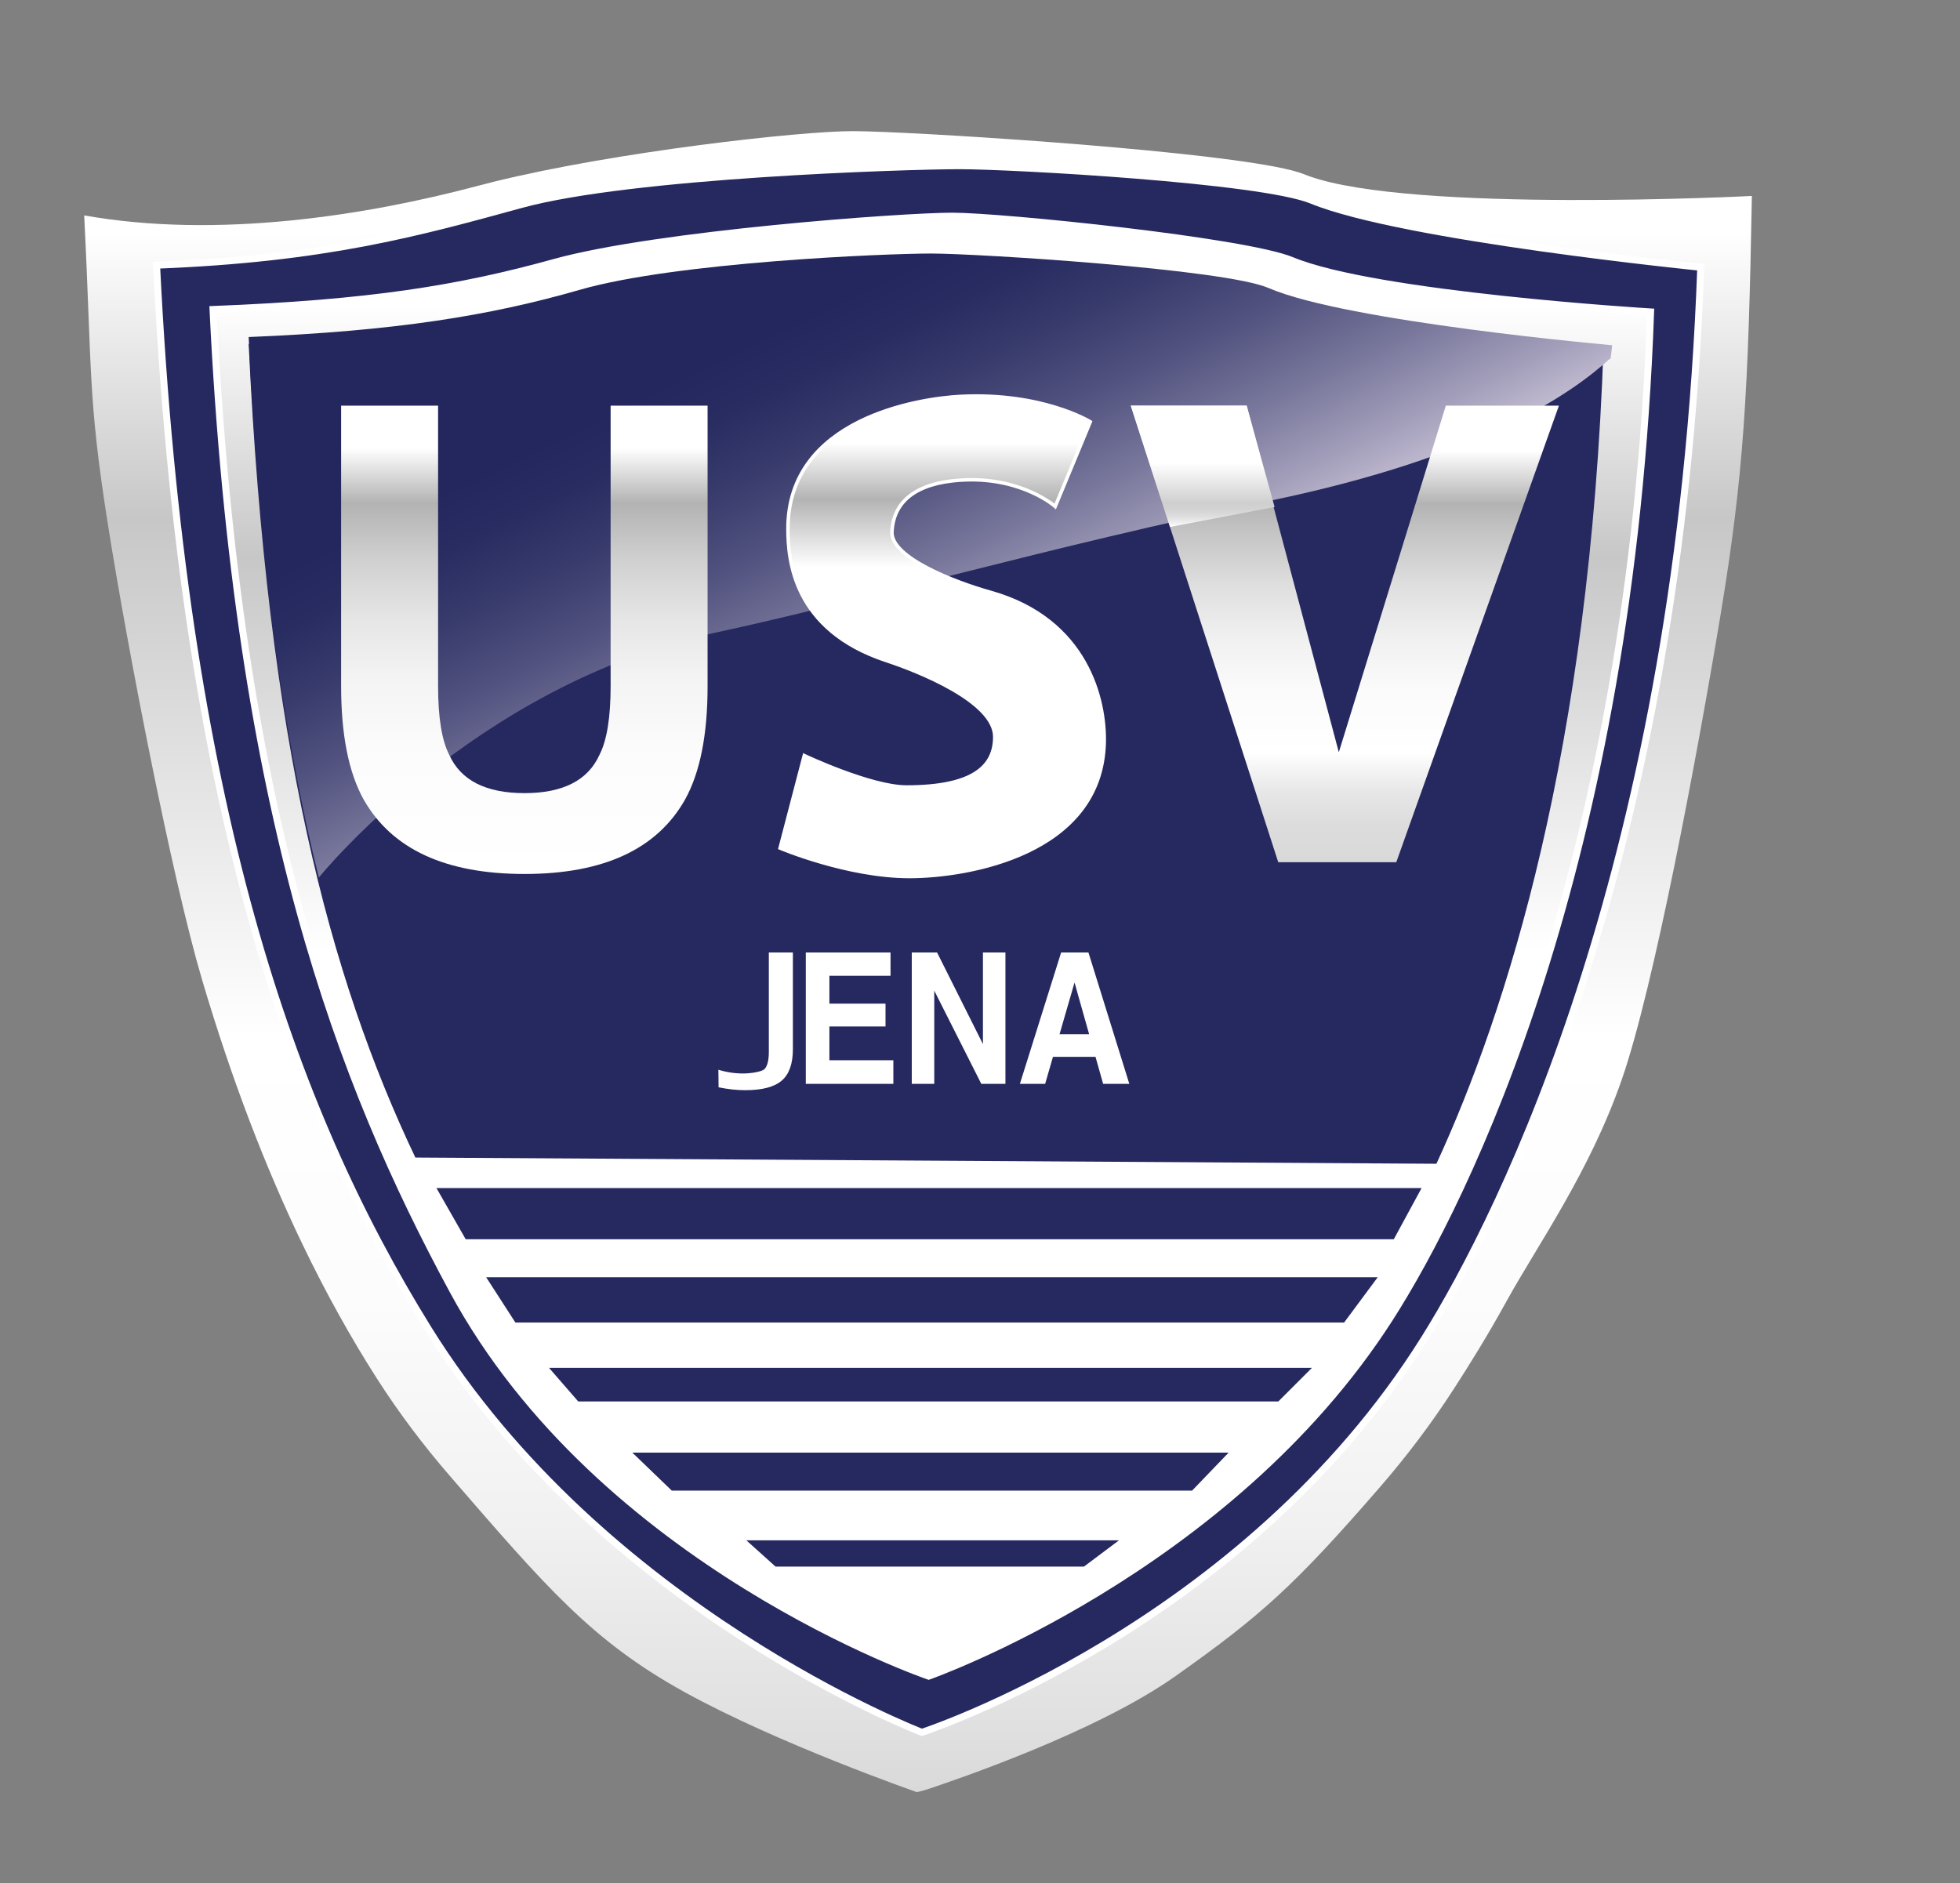
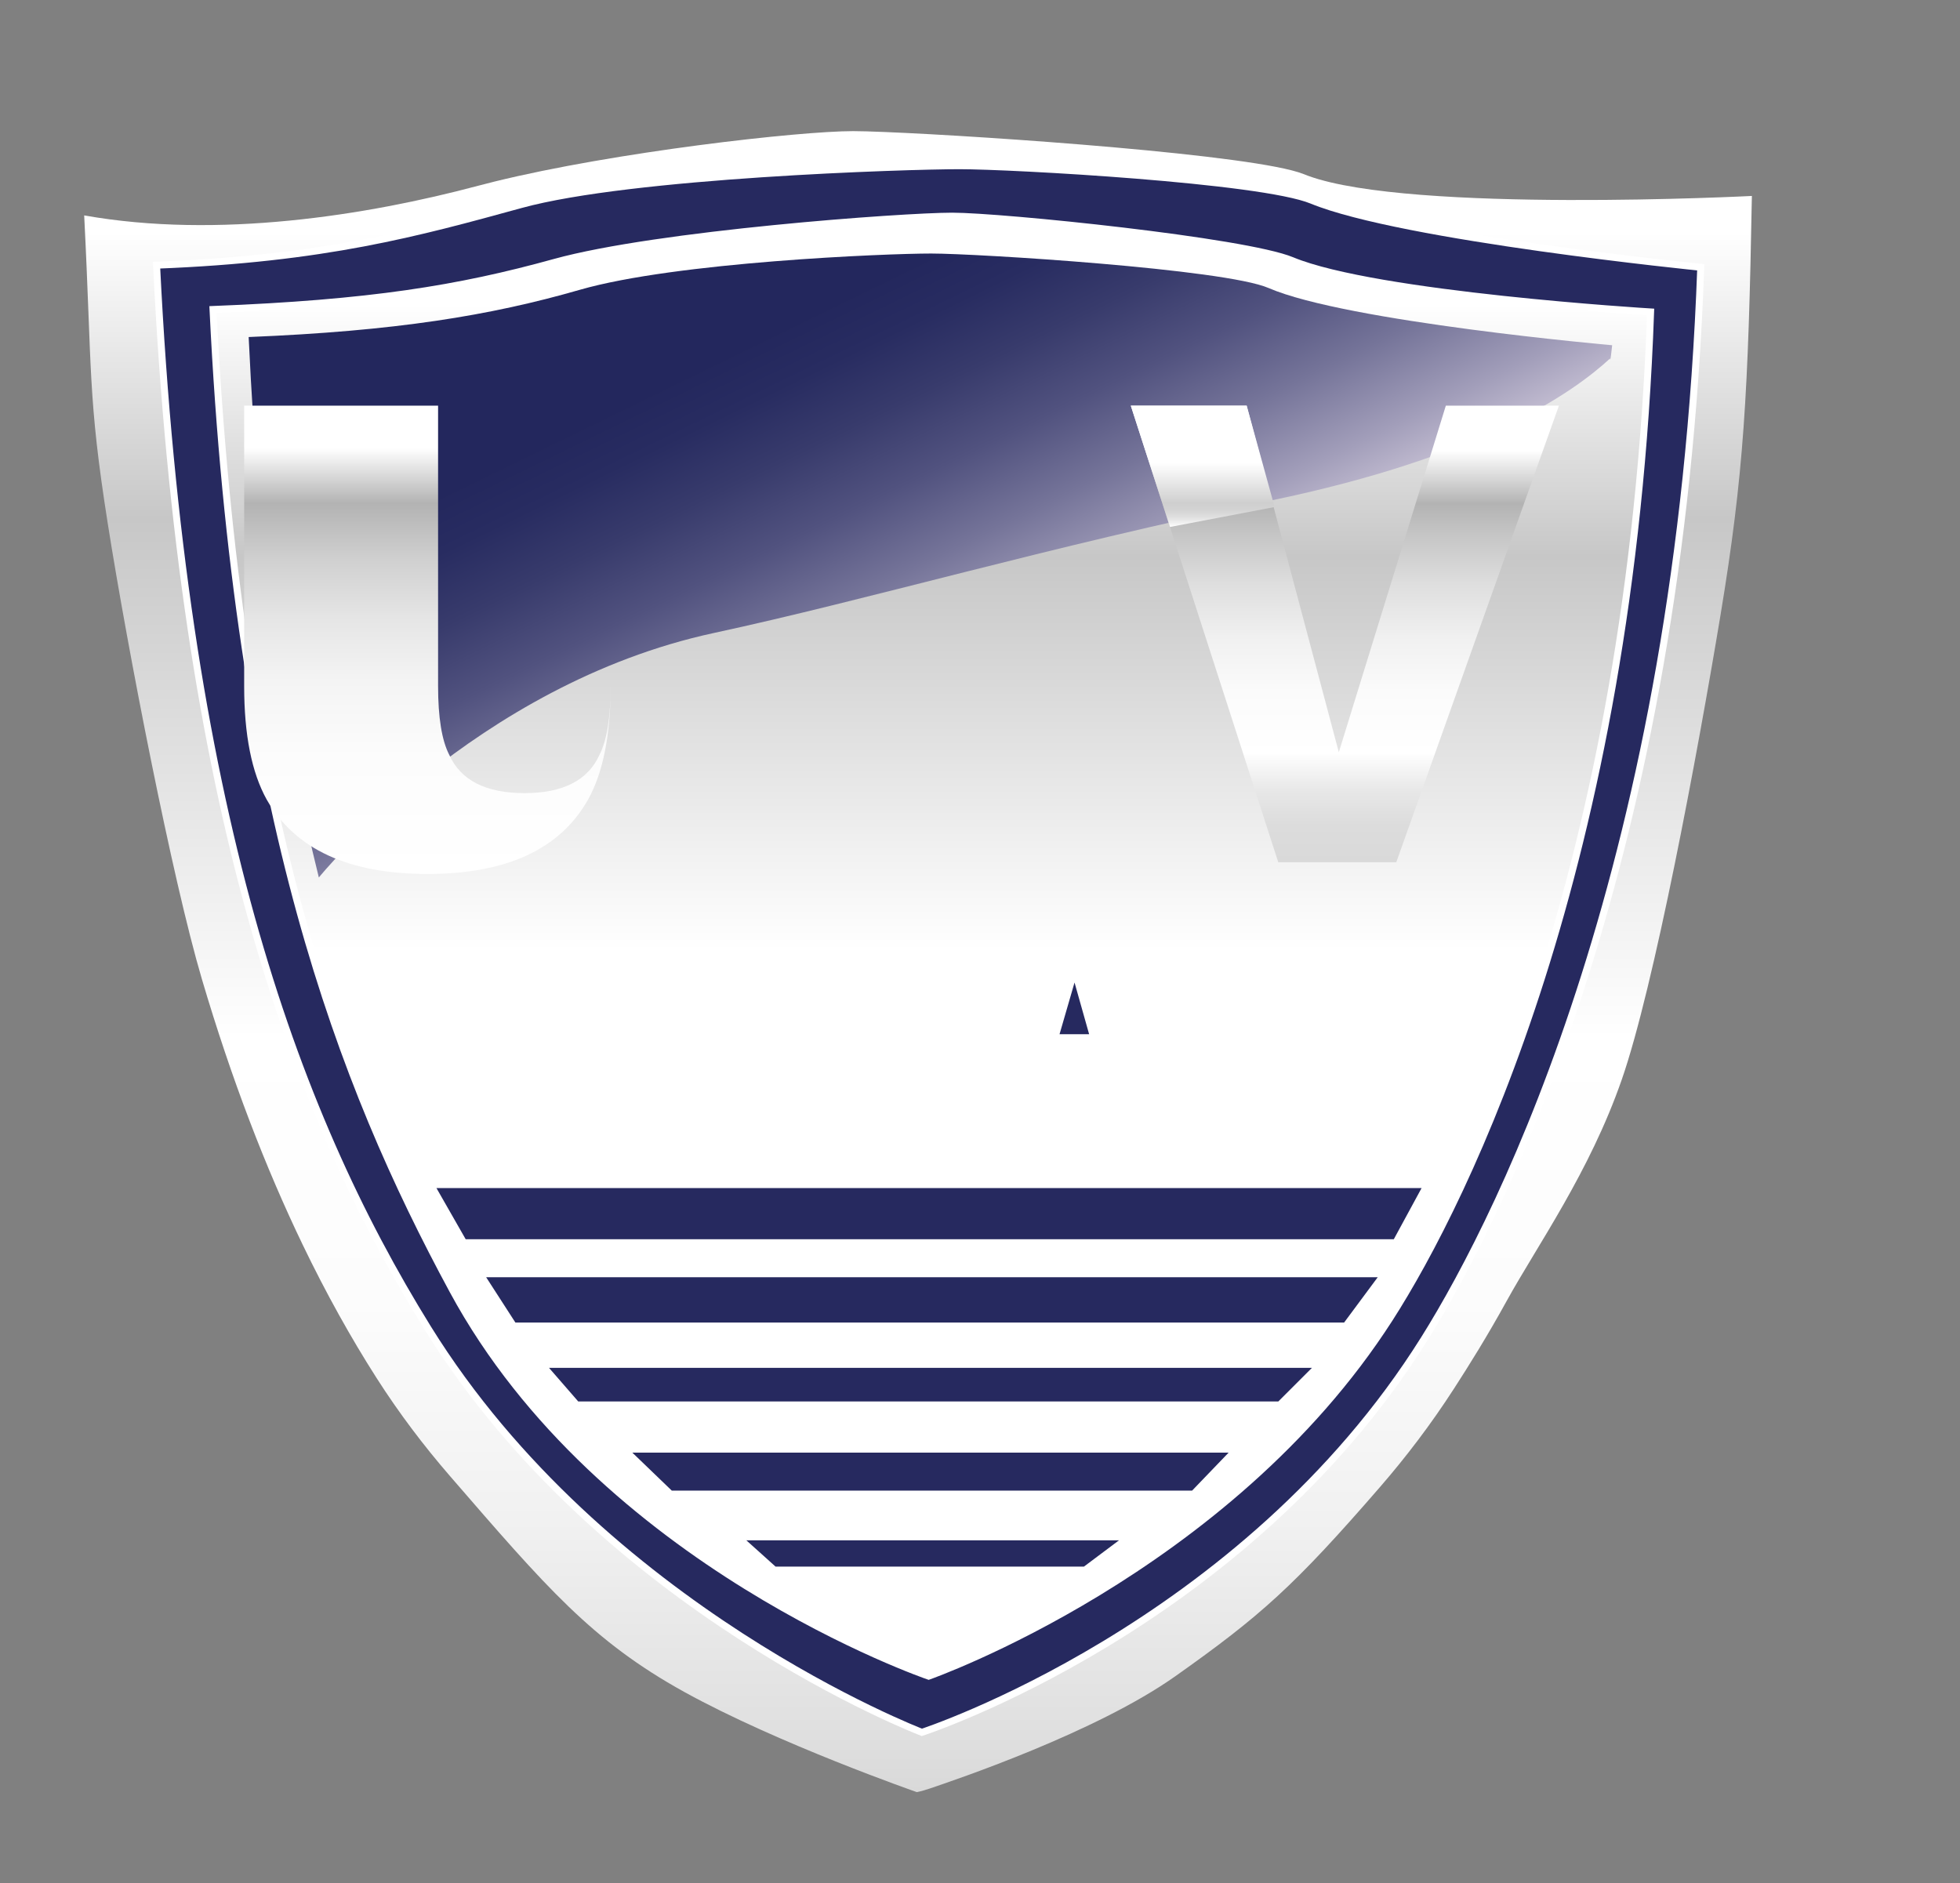
<svg xmlns="http://www.w3.org/2000/svg" version="1.1" id="Ebene_2" x="0px" y="0px" width="281px" height="270px" viewBox="0 0 281 270" style="enable-background:new 0 0 281 270;" xml:space="preserve">
  <rect x="0" y="0" width="281" height="270" fill="#808080" stroke="none" />
  <linearGradient id="SVGID_1_" gradientUnits="userSpaceOnUse" x1="131.618" y1="256.956" x2="131.618" y2="18.802">
    <stop offset="0" style="stop-color:#D9D9D9" />
    <stop offset="0.04" style="stop-color:#E0E0E0" />
    <stop offset="0.163" style="stop-color:#F1F1F1" />
    <stop offset="0.295" style="stop-color:#FCFCFC" />
    <stop offset="0.454" style="stop-color:#FFFFFF" />
    <stop offset="0.767" style="stop-color:#C7C7C7" />
    <stop offset="0.939" style="stop-color:#FFFFFF" />
  </linearGradient>
  <path style="fill:url(#SVGID_1_);" d="M64.506,211.631c13.836,15.982,20.346,23.63,33.587,30.954  c13.419,7.424,33.354,14.371,33.354,14.371s0.722-0.134,1.828-0.509c3.85-1.305,23.856-8.061,35.243-16.119  c12.213-8.644,17.022-12.916,29.361-27.154c3.73-4.303,7.289-8.98,10.563-14.053c2.183-3.379,4.771-7.514,7.567-12.59  c4.382-7.957,11.869-18.418,16.499-31.736c4.63-13.316,10.812-46.435,14.151-66.566s3.992-31.737,4.503-60.134  c0,0-48.795,2.505-63.577-2.872c-0.247-0.09-0.485-0.181-0.715-0.272c-6.879-2.751-45.238-5.417-59.965-6.022  c-2.028-0.083-3.608-0.128-4.596-0.128c-7.803,0-34.185,2.992-51.428,7.237c-0.792,0.195-1.564,0.392-2.314,0.592  C52.6,30.885,31.221,34.292,12.07,30.885c1.13,22.346,0.506,25.97,3.377,44.159s9.238,50.942,13.501,65.356  c4.263,14.414,9.135,27.035,14.441,38.057c3.376,7.012,6.929,13.377,10.612,19.141C57.215,202.629,60.758,207.303,64.506,211.631z" />
  <path style="fill:#26295F;stroke:#FFFFFF;stroke-miterlimit:10;" d="M22.448,38.02c3.804,77.471,19.418,121.019,38.898,152.427  c25.084,40.445,70.824,57.938,70.824,57.938s46.048-14.973,72.006-56.389c11.516-18.371,36.635-69.212,39.658-153.674  c0,0-42.864-4.288-55.769-9.605c-7.243-2.984-42.95-4.957-50.502-4.957c-7.553,0-47.071,1.233-62.895,5.577  C59.889,33.392,46.59,37.083,22.448,38.02z" />
  <linearGradient id="SVGID_2_" gradientUnits="userSpaceOnUse" x1="133.591" y1="240.328" x2="133.591" y2="30.994">
    <stop offset="0.497" style="stop-color:#FFFFFF" />
    <stop offset="0.767" style="stop-color:#C7C7C7" />
    <stop offset="0.939" style="stop-color:#FFFFFF" />
  </linearGradient>
  <path style="fill:url(#SVGID_2_);stroke:#FFFFFF;stroke-miterlimit:10;" d="M30.539,44.375  c3.543,72.789,18.367,111.03,34.379,140.647c21.215,39.24,68.222,55.307,68.222,55.307s42.838-15.062,66.077-51.267  c10.978-17.103,34.609-64.978,37.426-144.335c0,0-39.41-2.378-51.429-7.374c-6.747-2.804-41.656-6.359-48.69-6.359  c-7.035,0-42.281,2.549-57.019,6.629C65.74,41.435,53.026,43.495,30.539,44.375z" />
-   <path style="fill:#26295F;" d="M35.651,49.324c2.683,57.366,11.595,90.766,23.898,116.645l146.387,0.892  c10.118-21.957,21.988-59.233,23.971-117.398c0,0-36.815-2.313-48.043-7.171c-6.303-2.727-41.794-4.941-48.364-4.941  c-6.571,0-36.617,1.235-50.385,5.204C70.256,46.262,56.657,48.468,35.651,49.324z" />
  <linearGradient id="SVGID_3_" gradientUnits="userSpaceOnUse" x1="103.174" y1="15.39" x2="142.831" y2="96.698">
    <stop offset="0.356" style="stop-color:#23275D" />
    <stop offset="0.441" style="stop-color:#282C61" />
    <stop offset="0.547" style="stop-color:#383B6C" />
    <stop offset="0.665" style="stop-color:#51527F" />
    <stop offset="0.791" style="stop-color:#757499" />
    <stop offset="0.922" style="stop-color:#A29EBA" />
    <stop offset="1" style="stop-color:#C1BBD0" />
  </linearGradient>
  <path style="fill:url(#SVGID_3_);" d="M35.651,48.324c1.521,32.542,5.048,57.372,10.061,77.491c0,0,22.334-27.67,56.663-35.064  c22.017-4.743,47.373-12.237,79.852-18.99c30.188-6.276,43.181-15.37,48.606-20.363c0,0,0,1,0.298-1.897  c0,0-38.039-3.351-49.267-8.209c-6.303-2.727-41.794-4.941-48.364-4.941c-6.571,0-36.617,1.235-50.385,5.204  C70.256,45.262,56.657,47.468,35.651,48.324z" />
  <linearGradient id="SVGID_4_" gradientUnits="userSpaceOnUse" x1="75.175" y1="125.311" x2="75.175" y2="57.611">
    <stop offset="0" style="stop-color:#FFFFFF" />
    <stop offset="0.249" style="stop-color:#FCFCFC" />
    <stop offset="0.409" style="stop-color:#F4F4F4" />
    <stop offset="0.544" style="stop-color:#E5E5E5" />
    <stop offset="0.665" style="stop-color:#D0D0D0" />
    <stop offset="0.776" style="stop-color:#B5B5B5" />
    <stop offset="0.785" style="stop-color:#B3B3B3" />
    <stop offset="0.902" style="stop-color:#FFFFFF" />
  </linearGradient>
-   <path style="fill:url(#SVGID_4_);" d="M48.906,58.16h13.901v40.205c0,4.497,0.531,7.78,1.593,9.851  c1.651,3.669,5.251,5.503,10.797,5.503c5.517,0,9.101-1.834,10.753-5.503c1.062-2.071,1.593-5.354,1.593-9.851V58.16h13.901v40.237  c0,6.958-1.079,12.376-3.236,16.254c-4.02,7.106-11.69,10.659-23.011,10.659s-19.006-3.553-23.055-10.659  c-2.158-3.878-3.236-9.296-3.236-16.254V58.16z" />
+   <path style="fill:url(#SVGID_4_);" d="M48.906,58.16h13.901v40.205c0,4.497,0.531,7.78,1.593,9.851  c1.651,3.669,5.251,5.503,10.797,5.503c5.517,0,9.101-1.834,10.753-5.503c1.062-2.071,1.593-5.354,1.593-9.851V58.16v40.237  c0,6.958-1.079,12.376-3.236,16.254c-4.02,7.106-11.69,10.659-23.011,10.659s-19.006-3.553-23.055-10.659  c-2.158-3.878-3.236-9.296-3.236-16.254V58.16z" />
  <linearGradient id="SVGID_5_" gradientUnits="userSpaceOnUse" x1="135.076" y1="125.676" x2="135.076" y2="56.779">
    <stop offset="0" style="stop-color:#FFFFFF" />
    <stop offset="0.56" style="stop-color:#FFFFFF" />
    <stop offset="0.644" style="stop-color:#FFFFFF" />
    <stop offset="0.785" style="stop-color:#B3B3B3" />
    <stop offset="0.902" style="stop-color:#FFFFFF" />
  </linearGradient>
-   <path style="fill:url(#SVGID_5_);stroke:#FFFFFF;stroke-width:0.5;stroke-miterlimit:10;" d="M151.285,72.617l5.028-12.137  c0,0-6.849-4.248-18.64-3.642c-5.801,0.298-24.795,3.121-24.708,19.073c0.023,4.292,0.694,14.392,14.132,18.813  c4.377,1.44,15.518,5.809,15.518,10.923c0,4.162-2.945,7.196-12.657,7.196c-5.115,0-14.652-4.508-14.652-4.508l-3.468,13.264  c0,0,9.624,4.075,18.553,4.075c8.322,0,27.482-3.208,27.916-19.16c0.165-6.066-2.428-17.686-16.299-21.587  c-5.369-1.51-14.31-5.029-14.131-8.669c0.26-5.289,4.855-7.271,10.664-7.456C146.69,68.542,151.285,72.617,151.285,72.617z" />
  <linearGradient id="SVGID_6_" gradientUnits="userSpaceOnUse" x1="192.809" y1="123.623" x2="192.809" y2="58.16">
    <stop offset="0" style="stop-color:#D9D9D9" />
    <stop offset="0.081" style="stop-color:#DCDCDC" />
    <stop offset="0.154" style="stop-color:#E7E7E7" />
    <stop offset="0.224" style="stop-color:#FAFAFA" />
    <stop offset="0.239" style="stop-color:#FFFFFF" />
    <stop offset="0.373" style="stop-color:#FBFBFB" />
    <stop offset="0.494" style="stop-color:#F0F0F0" />
    <stop offset="0.61" style="stop-color:#DEDEDE" />
    <stop offset="0.723" style="stop-color:#C4C4C4" />
    <stop offset="0.785" style="stop-color:#B3B3B3" />
    <stop offset="0.902" style="stop-color:#FFFFFF" />
  </linearGradient>
  <polygon style="fill:url(#SVGID_6_);" points="207.287,58.16 223.499,58.16 200.181,123.623 183.258,123.623 162.119,58.16   178.73,58.16 191.942,107.857 " />
  <linearGradient id="SVGID_7_" gradientUnits="userSpaceOnUse" x1="172.429" y1="75.557" x2="172.429" y2="58.16">
    <stop offset="0" style="stop-color:#FFFFFF" />
    <stop offset="0.024" style="stop-color:#F4F4F4" />
    <stop offset="0.083" style="stop-color:#DFDFDF" />
    <stop offset="0.141" style="stop-color:#D3D3D3" />
    <stop offset="0.196" style="stop-color:#CFCFCF" />
    <stop offset="0.528" style="stop-color:#FFFFFF" />
  </linearGradient>
  <polygon style="fill:url(#SVGID_7_);" points="167.736,75.557 162.119,58.16 178.73,58.16 182.738,72.696 " />
-   <polygon style="fill:#FFFFFF;" points="127.673,139.903 118.908,139.903 118.908,143.903 126.954,143.903 126.954,147.175   118.908,147.175 118.908,152.018 128.078,152.018 128.078,155.404 115.526,155.404 115.526,136.568 127.673,136.568 " />
  <polygon style="fill:#FFFFFF;" points="130.718,136.568 134.347,136.568 140.922,149.702 140.922,136.568 144.146,136.568   144.146,155.404 140.687,155.404 133.943,142.039 133.943,155.404 130.718,155.404 " />
  <polygon style="fill:#FFFFFF;" points="152.131,136.568 156.047,136.568 161.907,155.404 158.154,155.404 157.062,151.532   150.962,151.532 149.839,155.404 146.219,155.404 " />
  <polygon style="fill:#26295F;" points="151.903,148.286 156.145,148.286 154.053,140.875 " />
  <path style="fill:#FFFFFF;" d="M103.021,155.899l-0.029-2.521c1.152,0.359,2.337,0.539,3.556,0.539c1.017,0,2.718-0.226,3.102-0.676  c0.384-0.451,0.576-1.261,0.576-2.43v-14.244h3.448v13.865c0,2.086-0.533,3.588-1.598,4.505c-1.065,0.916-2.807,1.375-5.226,1.375  C105.641,156.312,104.365,156.175,103.021,155.899z" />
  <polygon style="fill:#26295F;" points="62.573,170.347 66.764,177.681 199.826,177.681 203.808,170.347 " />
  <polygon style="fill:#26295F;" points="69.698,183.129 73.889,189.625 192.702,189.625 197.521,183.129 " />
  <polygon style="fill:#26295F;" points="78.708,196.121 82.899,200.94 183.272,200.94 188.092,196.121 " />
  <polygon style="fill:#26295F;" points="90.652,208.274 96.31,213.723 170.909,213.723 176.147,208.274 " />
  <polygon style="fill:#26295F;" points="106.997,220.848 111.188,224.619 155.402,224.619 160.432,220.848 " />
</svg>